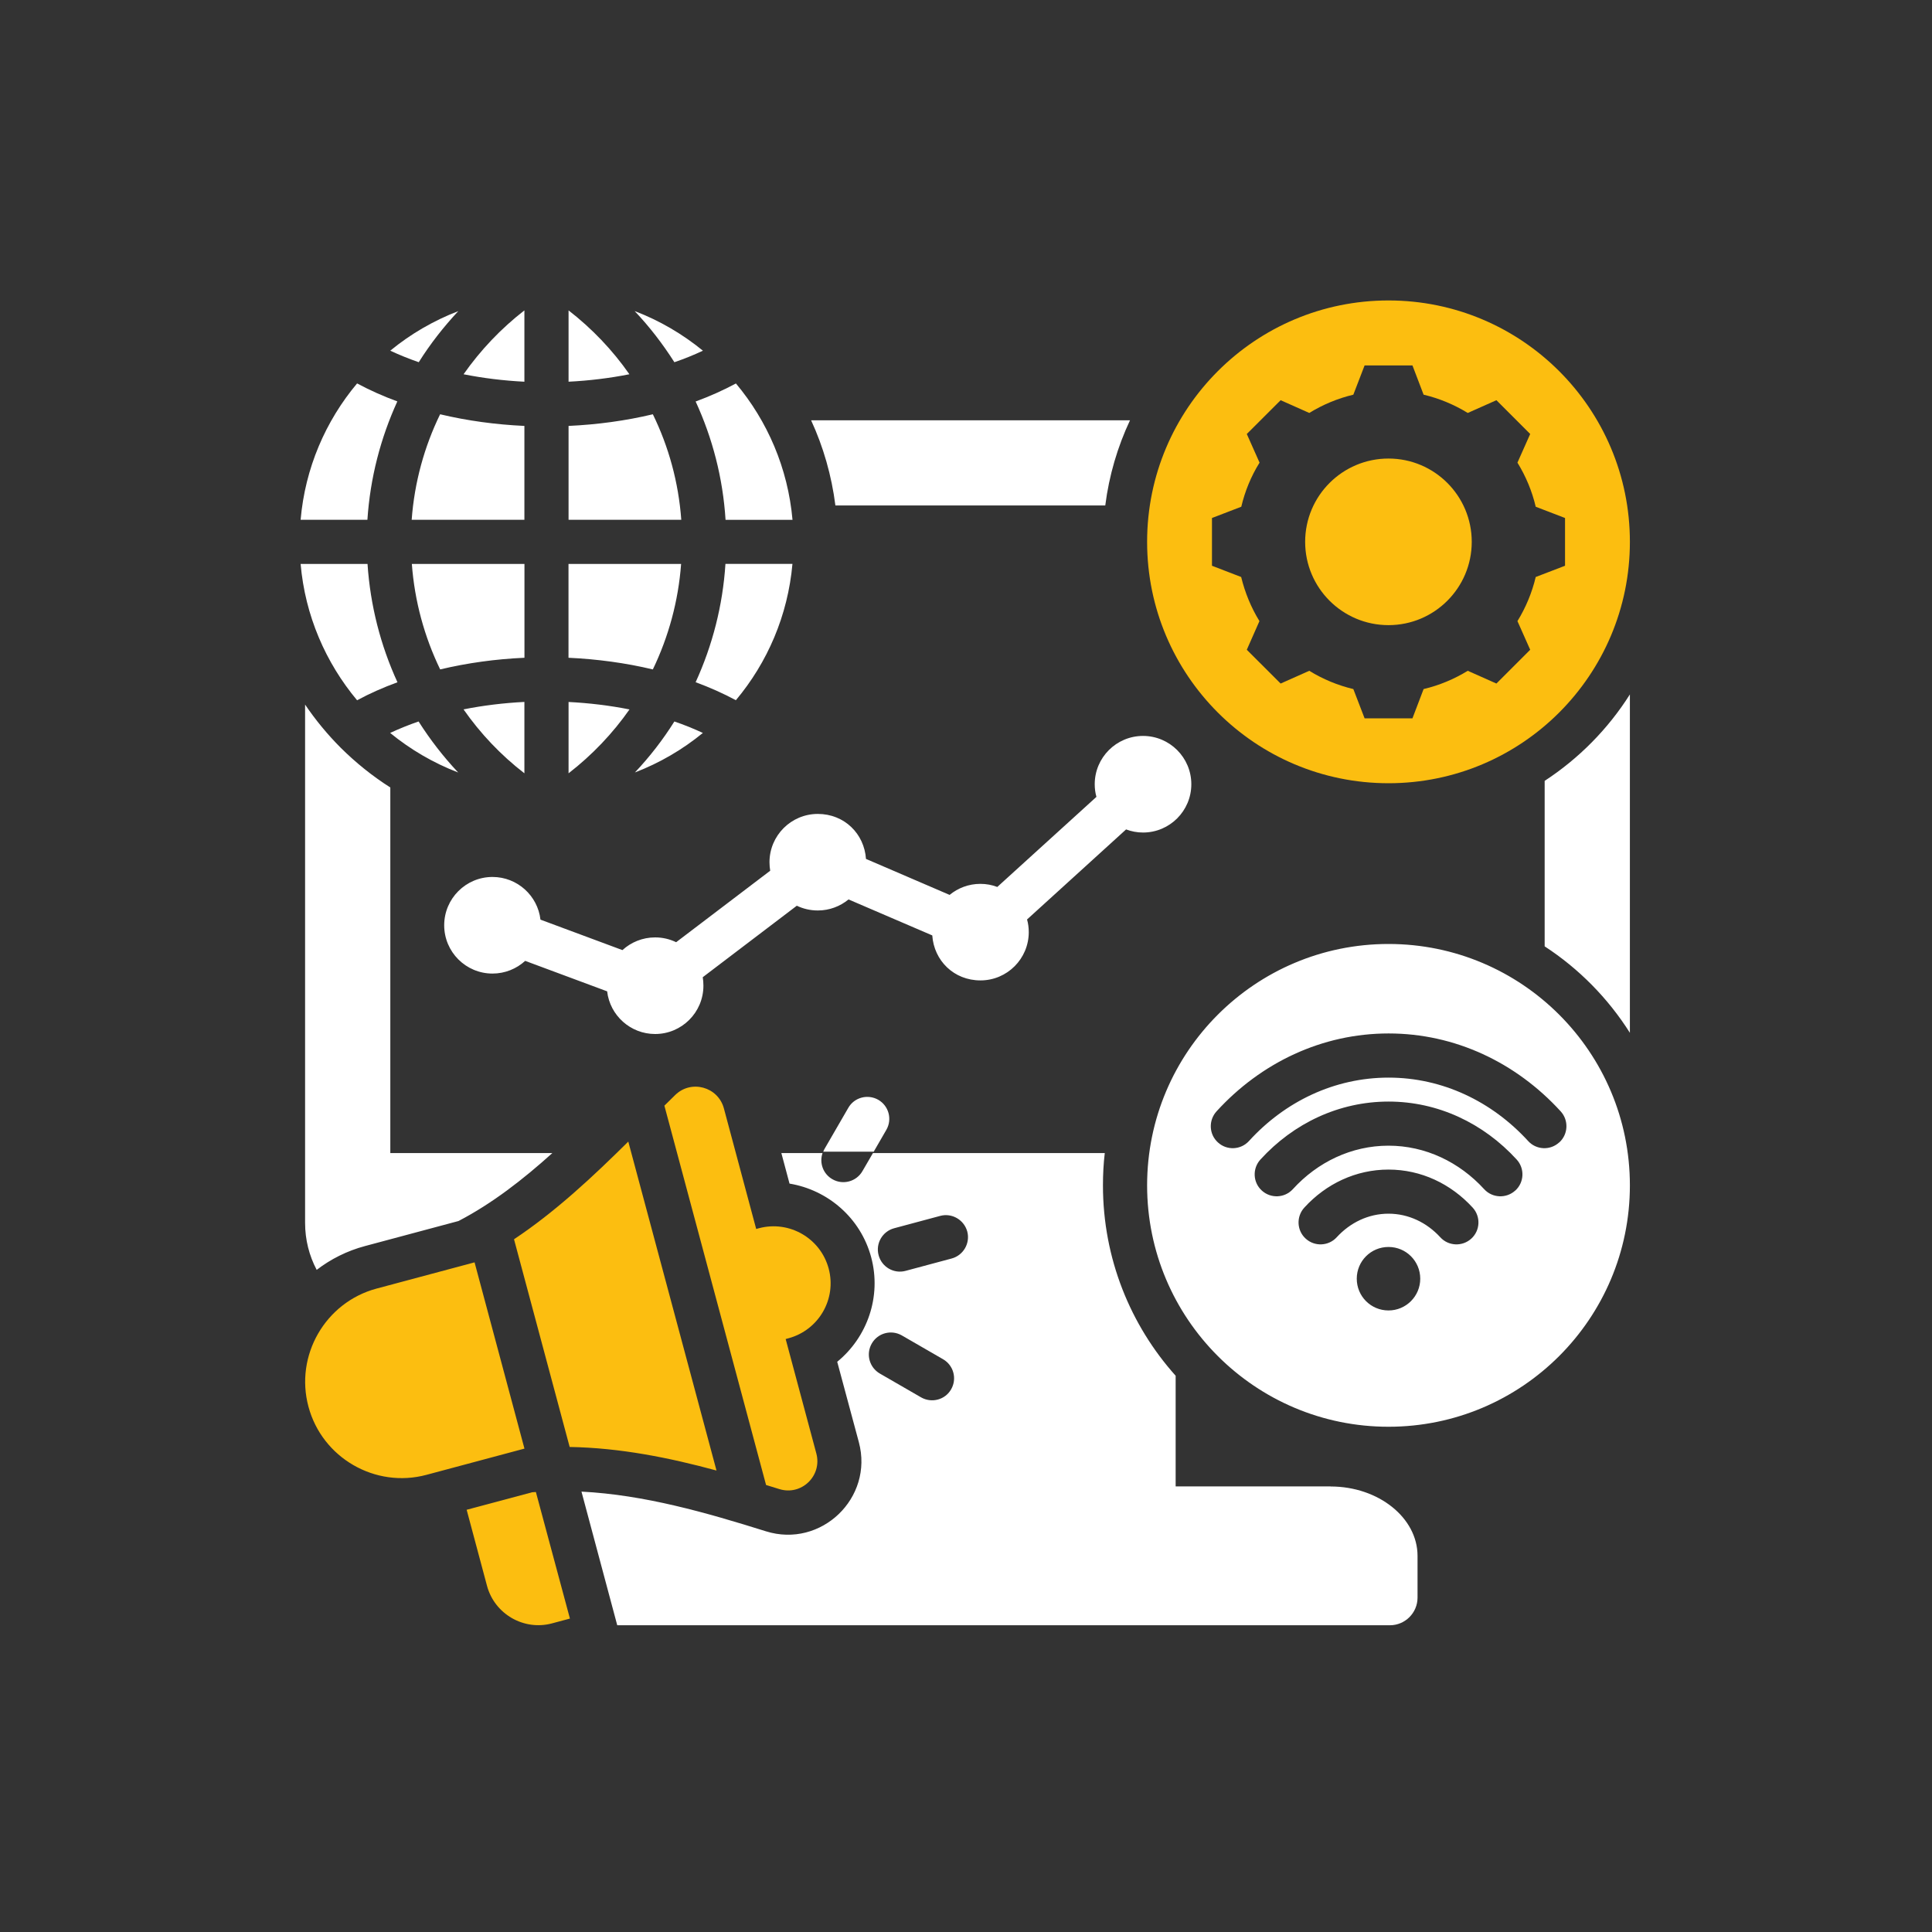
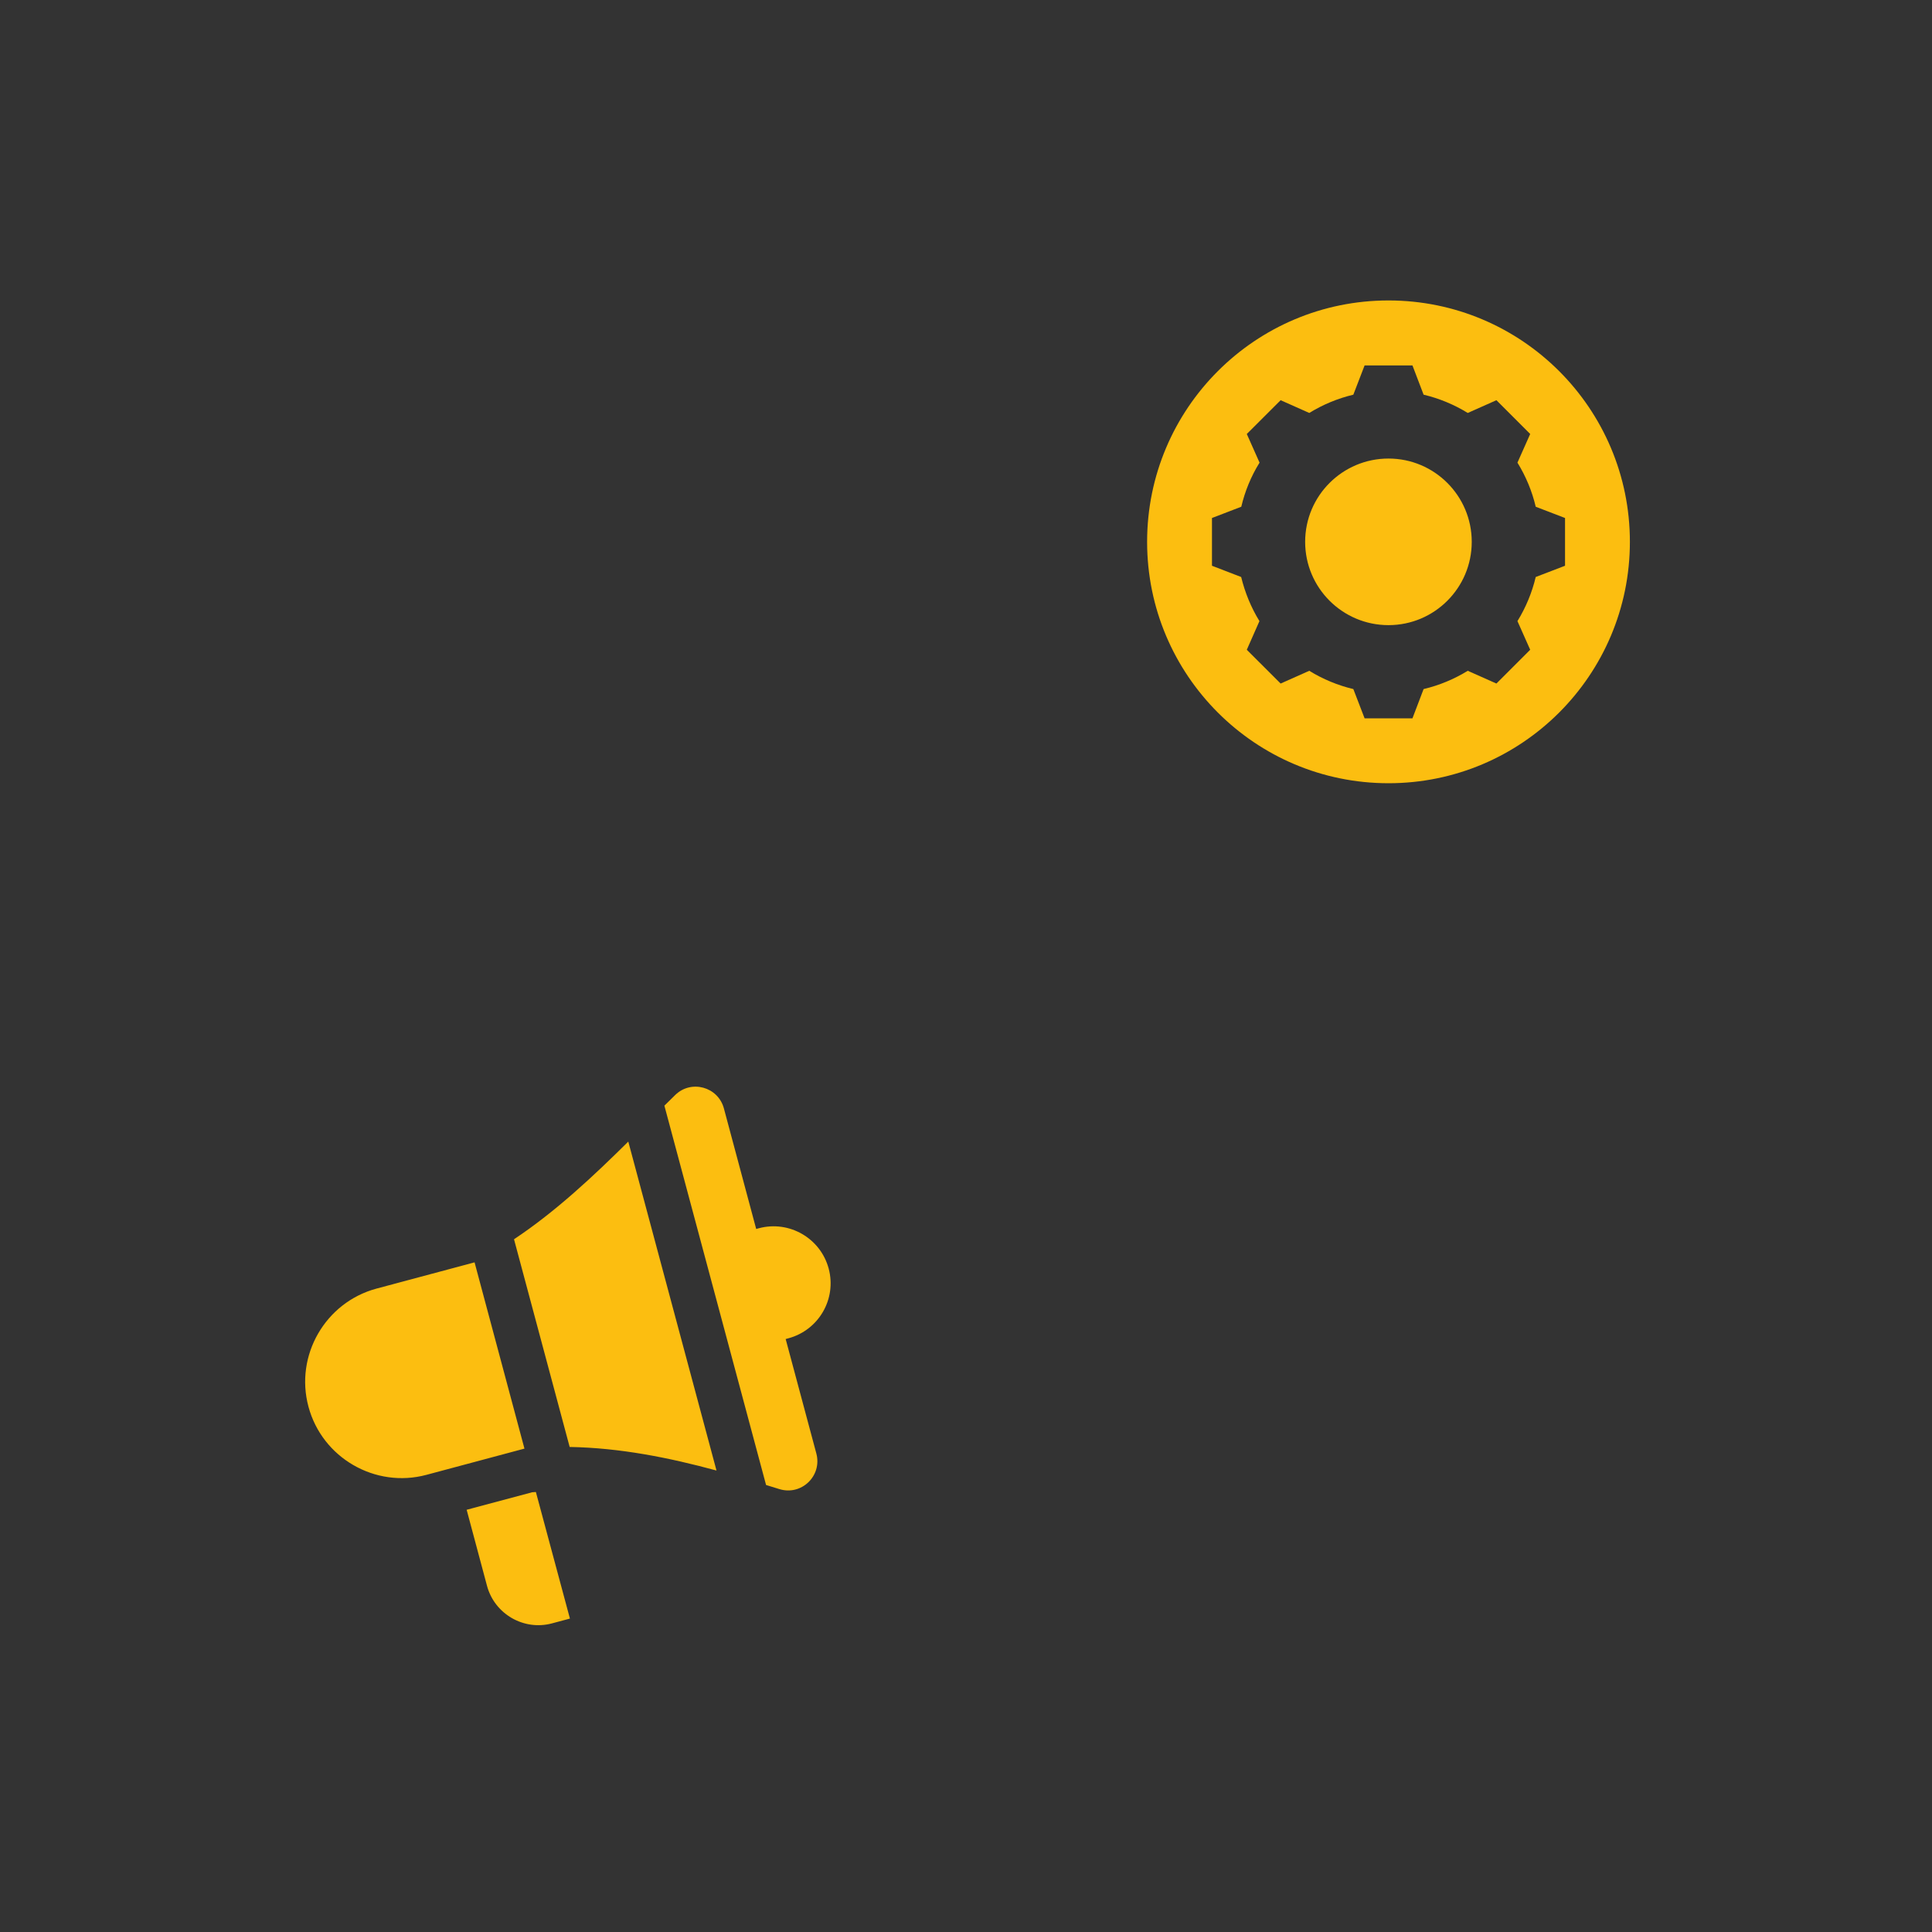
<svg xmlns="http://www.w3.org/2000/svg" id="Layer_1" viewBox="0 0 350 350">
  <rect x="0" y="0" width="350" height="350" fill="#333333" stroke="none" />
  <defs>
    <style>.cls-1{fill:#fff;}.cls-1,.cls-2{fill-rule:evenodd;}.cls-2{fill:#fcbe10;}</style>
  </defs>
-   <path class="cls-1" d="M151.33,91.57h48.9c.69-5.45,2.23-10.64,4.48-15.43h-57.77c2.21,4.8,3.71,9.98,4.4,15.43M204.02,150.24l-17.96,16.33c.21.73.31,1.5.31,2.29,0,4.83-3.92,8.75-8.75,8.75s-8.42-3.6-8.73-8.15l-15.17-6.52c-1.52,1.25-3.46,2-5.56,2-1.38,0-2.67-.31-3.81-.86l-17.04,12.95c.08.5.12,1.02.12,1.54,0,4.83-3.92,8.75-8.75,8.75-4.48,0-8.19-3.38-8.69-7.73l-14.85-5.52c-1.56,1.43-3.65,2.3-5.92,2.3-4.83,0-8.75-3.92-8.75-8.75s3.92-8.75,8.75-8.75c4.48,0,8.19,3.38,8.69,7.73l14.85,5.52c1.56-1.43,3.65-2.3,5.92-2.3,1.38,0,2.65.31,3.81.87l17.04-12.95c-.08-.5-.13-1.01-.13-1.54,0-4.83,3.92-8.75,8.75-8.75s8.42,3.6,8.73,8.15l15.15,6.52c1.52-1.25,3.46-2,5.58-2,1.08,0,2.13.2,3.06.56l17.96-16.32c-.21-.73-.31-1.5-.31-2.29,0-4.83,3.92-8.75,8.75-8.75s8.75,3.92,8.75,8.75-3.92,8.75-8.75,8.75c-1.08,0-2.1-.2-3.06-.56M114.02,67.8c-3.06-4.39-6.79-8.29-11.02-11.57v12.92c3.75-.19,7.46-.64,11.02-1.35M95,56.23c-4.23,3.28-7.94,7.18-11.02,11.57,3.56.71,7.27,1.16,11.02,1.35v-12.92ZM79.73,75.05c-2.85,5.85-4.65,12.31-5.15,19.11h20.42v-17c-5.21-.24-10.35-.94-15.27-2.11M74.61,102.16c.5,6.74,2.27,13.2,5.13,19.11,4.92-1.17,10.06-1.88,15.27-2.11v-17h-20.4ZM83.98,128.52c3.04,4.35,6.73,8.26,11.02,11.57v-12.93c-3.75.19-7.46.64-11.02,1.35M83,139.94c-2.69-2.86-5.08-5.95-7.17-9.24-1.79.62-3.5,1.31-5.15,2.08,3.67,3,7.81,5.43,12.31,7.16M72,123.59c-3.06-6.67-4.92-13.91-5.42-21.43h-12.12c.81,9.36,4.54,17.89,10.23,24.7,2.29-1.24,4.75-2.32,7.31-3.26M66.56,94.16c.5-7.6,2.4-14.83,5.42-21.44-2.56-.94-5-2.03-7.29-3.26-5.71,6.81-9.42,15.34-10.23,24.7h12.1ZM75.86,65.62c2.08-3.31,4.5-6.41,7.17-9.26-4.5,1.73-8.67,4.16-12.33,7.17,1.65.77,3.38,1.47,5.17,2.09M114.98,56.36c2.69,2.84,5.08,5.94,7.19,9.26,1.79-.61,3.52-1.31,5.17-2.09-3.69-3.01-7.83-5.45-12.35-7.17M126.02,72.73c3.04,6.6,4.94,13.83,5.42,21.44h12.13c-.83-9.36-4.54-17.89-10.25-24.7-2.29,1.23-4.73,2.32-7.29,3.26M131.42,102.16c-.48,7.52-2.35,14.76-5.4,21.43,2.56.94,5,2.03,7.29,3.26,5.71-6.81,9.42-15.34,10.25-24.7h-12.15ZM122.17,130.7c-2.06,3.29-4.46,6.39-7.15,9.24,4.5-1.73,8.65-4.16,12.31-7.16-1.65-.77-3.38-1.47-5.17-2.08M103,140.09c4.29-3.32,8-7.23,11.04-11.57-3.58-.71-7.29-1.16-11.04-1.35v12.93ZM118.27,121.27c2.85-5.91,4.62-12.38,5.12-19.11h-20.4v17c5.21.24,10.37.94,15.27,2.11M123.42,94.16c-.5-6.81-2.29-13.26-5.15-19.11-4.9,1.17-10.06,1.87-15.27,2.11v17h20.42ZM251.54,171.01c-24.15,0-43.73,19.58-43.73,43.73s19.58,43.73,43.73,43.73,43.73-19.58,43.73-43.73-19.58-43.73-43.73-43.73M251.54,237.4c-3.19,0-5.75-2.57-5.75-5.75s2.56-5.75,5.75-5.75,5.75,2.57,5.75,5.75-2.58,5.75-5.75,5.75M266.54,224.39c-1.62,1.48-4.15,1.37-5.62-.25-2.44-2.66-5.75-4.27-9.38-4.27s-6.94,1.61-9.38,4.27c-1.48,1.62-4,1.73-5.62.25-1.63-1.48-1.73-4-.25-5.62,3.94-4.32,9.35-6.89,15.25-6.89s11.29,2.57,15.25,6.89c1.48,1.62,1.38,4.14-.25,5.62M274.5,215.68c-1.62,1.48-4.15,1.37-5.63-.25-4.5-4.92-10.65-7.88-17.33-7.88s-12.85,2.96-17.33,7.88c-1.48,1.62-4,1.73-5.62.25-1.63-1.48-1.73-4-.25-5.62,6-6.58,14.25-10.5,23.21-10.5s17.19,3.92,23.21,10.5c1.48,1.62,1.38,4.14-.25,5.62M282.46,206.96c-1.62,1.49-4.15,1.37-5.62-.25-6.56-7.17-15.52-11.49-25.29-11.49s-18.75,4.31-25.29,11.49c-1.48,1.62-4,1.74-5.62.25-1.63-1.48-1.73-4-.25-5.63,8.06-8.83,19.12-14.11,31.17-14.11s23.1,5.28,31.17,14.11c1.48,1.62,1.38,4.14-.25,5.63M149.13,208.64c.06-.15.13-.3.21-.45l4.33-7.48c1.08-1.91,3.52-2.56,5.44-1.47,1.9,1.1,2.56,3.53,1.46,5.44l-2.29,3.96h-9.15ZM241.06,269.28h-28.08v-20.05c-8.19-9.15-13.17-21.24-13.17-34.49,0-1.98.1-3.93.33-5.85h-42l-1.9,3.27c-1.1,1.91-3.54,2.56-5.44,1.47-1.69-.96-2.4-2.97-1.79-4.74h-7.46l1.48,5.53c6.9,1.14,12.87,6.18,14.79,13.34,1.92,7.15-.73,14.51-6.15,18.94l3.92,14.57c2.71,10.1-6.85,19.26-16.83,16.14-10.83-3.39-22.02-6.61-33.42-7.19l6.48,24.21h139.98c2.75,0,5-2.25,5-5v-7.57c0-6.91-7.08-12.57-15.75-12.57M172.31,251.68c-1.08,1.91-3.52,2.56-5.44,1.47l-7.48-4.32c-1.9-1.1-2.56-3.53-1.46-5.44,1.1-1.91,3.52-2.56,5.44-1.47l7.48,4.32c1.9,1.1,2.56,3.53,1.46,5.44M172.4,227.99l-8.35,2.24c-2.13.57-4.31-.7-4.88-2.83-.58-2.13.69-4.32,2.81-4.89l8.35-2.24c2.12-.57,4.31.7,4.9,2.83.56,2.13-.71,4.32-2.83,4.89M279.83,141.46c6.21-4.06,11.48-9.4,15.44-15.66v61.3c-3.96-6.26-9.23-11.61-15.44-15.66v-29.97ZM100.04,208.89h-29.33v-66.23c-3.27-2.08-6.27-4.5-9-7.21-2.38-2.39-4.54-5-6.44-7.81v93.89c0,3.07.75,5.96,2.1,8.52,2.54-1.95,5.5-3.45,8.77-4.32l16.92-4.53c6.06-3.15,11.69-7.52,16.98-12.29" />
  <path class="cls-2" d="M251.54,83.07c-8.33,0-15.1,6.75-15.1,15.09s6.77,15.09,15.1,15.09,15.08-6.76,15.08-15.09-6.75-15.09-15.08-15.09M251.54,54.43c-24.15,0-43.73,19.58-43.73,43.73s19.58,43.73,43.73,43.73,43.73-19.58,43.73-43.73-19.58-43.73-43.73-43.73M278.21,104.53c-.67,2.82-1.79,5.52-3.31,7.99l2.31,5.19-6.12,6.12-5.19-2.31c-2.48,1.52-5.17,2.64-8,3.31l-2.02,5.3h-8.67l-2.04-5.3c-2.81-.67-5.52-1.79-7.98-3.31l-5.19,2.31-6.13-6.12,2.29-5.19c-1.52-2.47-2.62-5.17-3.31-7.99l-5.29-2.04v-8.65l5.31-2.04c.67-2.82,1.77-5.52,3.31-7.99l-2.31-5.19,6.13-6.12,5.19,2.31c2.46-1.52,5.17-2.64,7.98-3.31l2.04-5.3h8.67l2.02,5.3c2.83.67,5.52,1.79,8,3.31l5.19-2.31,6.12,6.12-2.31,5.19c1.52,2.47,2.65,5.17,3.31,7.99l5.31,2.04v8.65l-5.31,2.04ZM85.96,228.69l-17.75,4.75c-9.27,2.49-14.83,12.11-12.33,21.39,2.48,9.28,12.1,14.84,21.38,12.35l17.75-4.75-9.04-33.75ZM93.11,224.51c7.58-5.04,14.42-11.47,20.71-17.7l15.98,59.59c-8.58-2.33-17.46-4.11-26.6-4.27l-10.08-37.62ZM120.36,200.3l18.42,68.72c.79.25,1.6.5,2.4.74,4,1.25,7.79-2.39,6.71-6.44l-5.56-20.74.48-.13c5.52-1.48,8.79-7.14,7.31-12.64-1.48-5.51-7.15-8.77-12.65-7.3l-.48.13-5.85-21.84c-1.06-3.93-5.94-5.26-8.83-2.42-.65.63-1.29,1.26-1.94,1.91M103.25,293.23l-6.17-22.94c-.23.02-.46.04-.69.05l-11.85,3.17,3.69,13.79c1.38,5.11,6.67,8.16,11.77,6.79l3.25-.87Z" />
</svg>